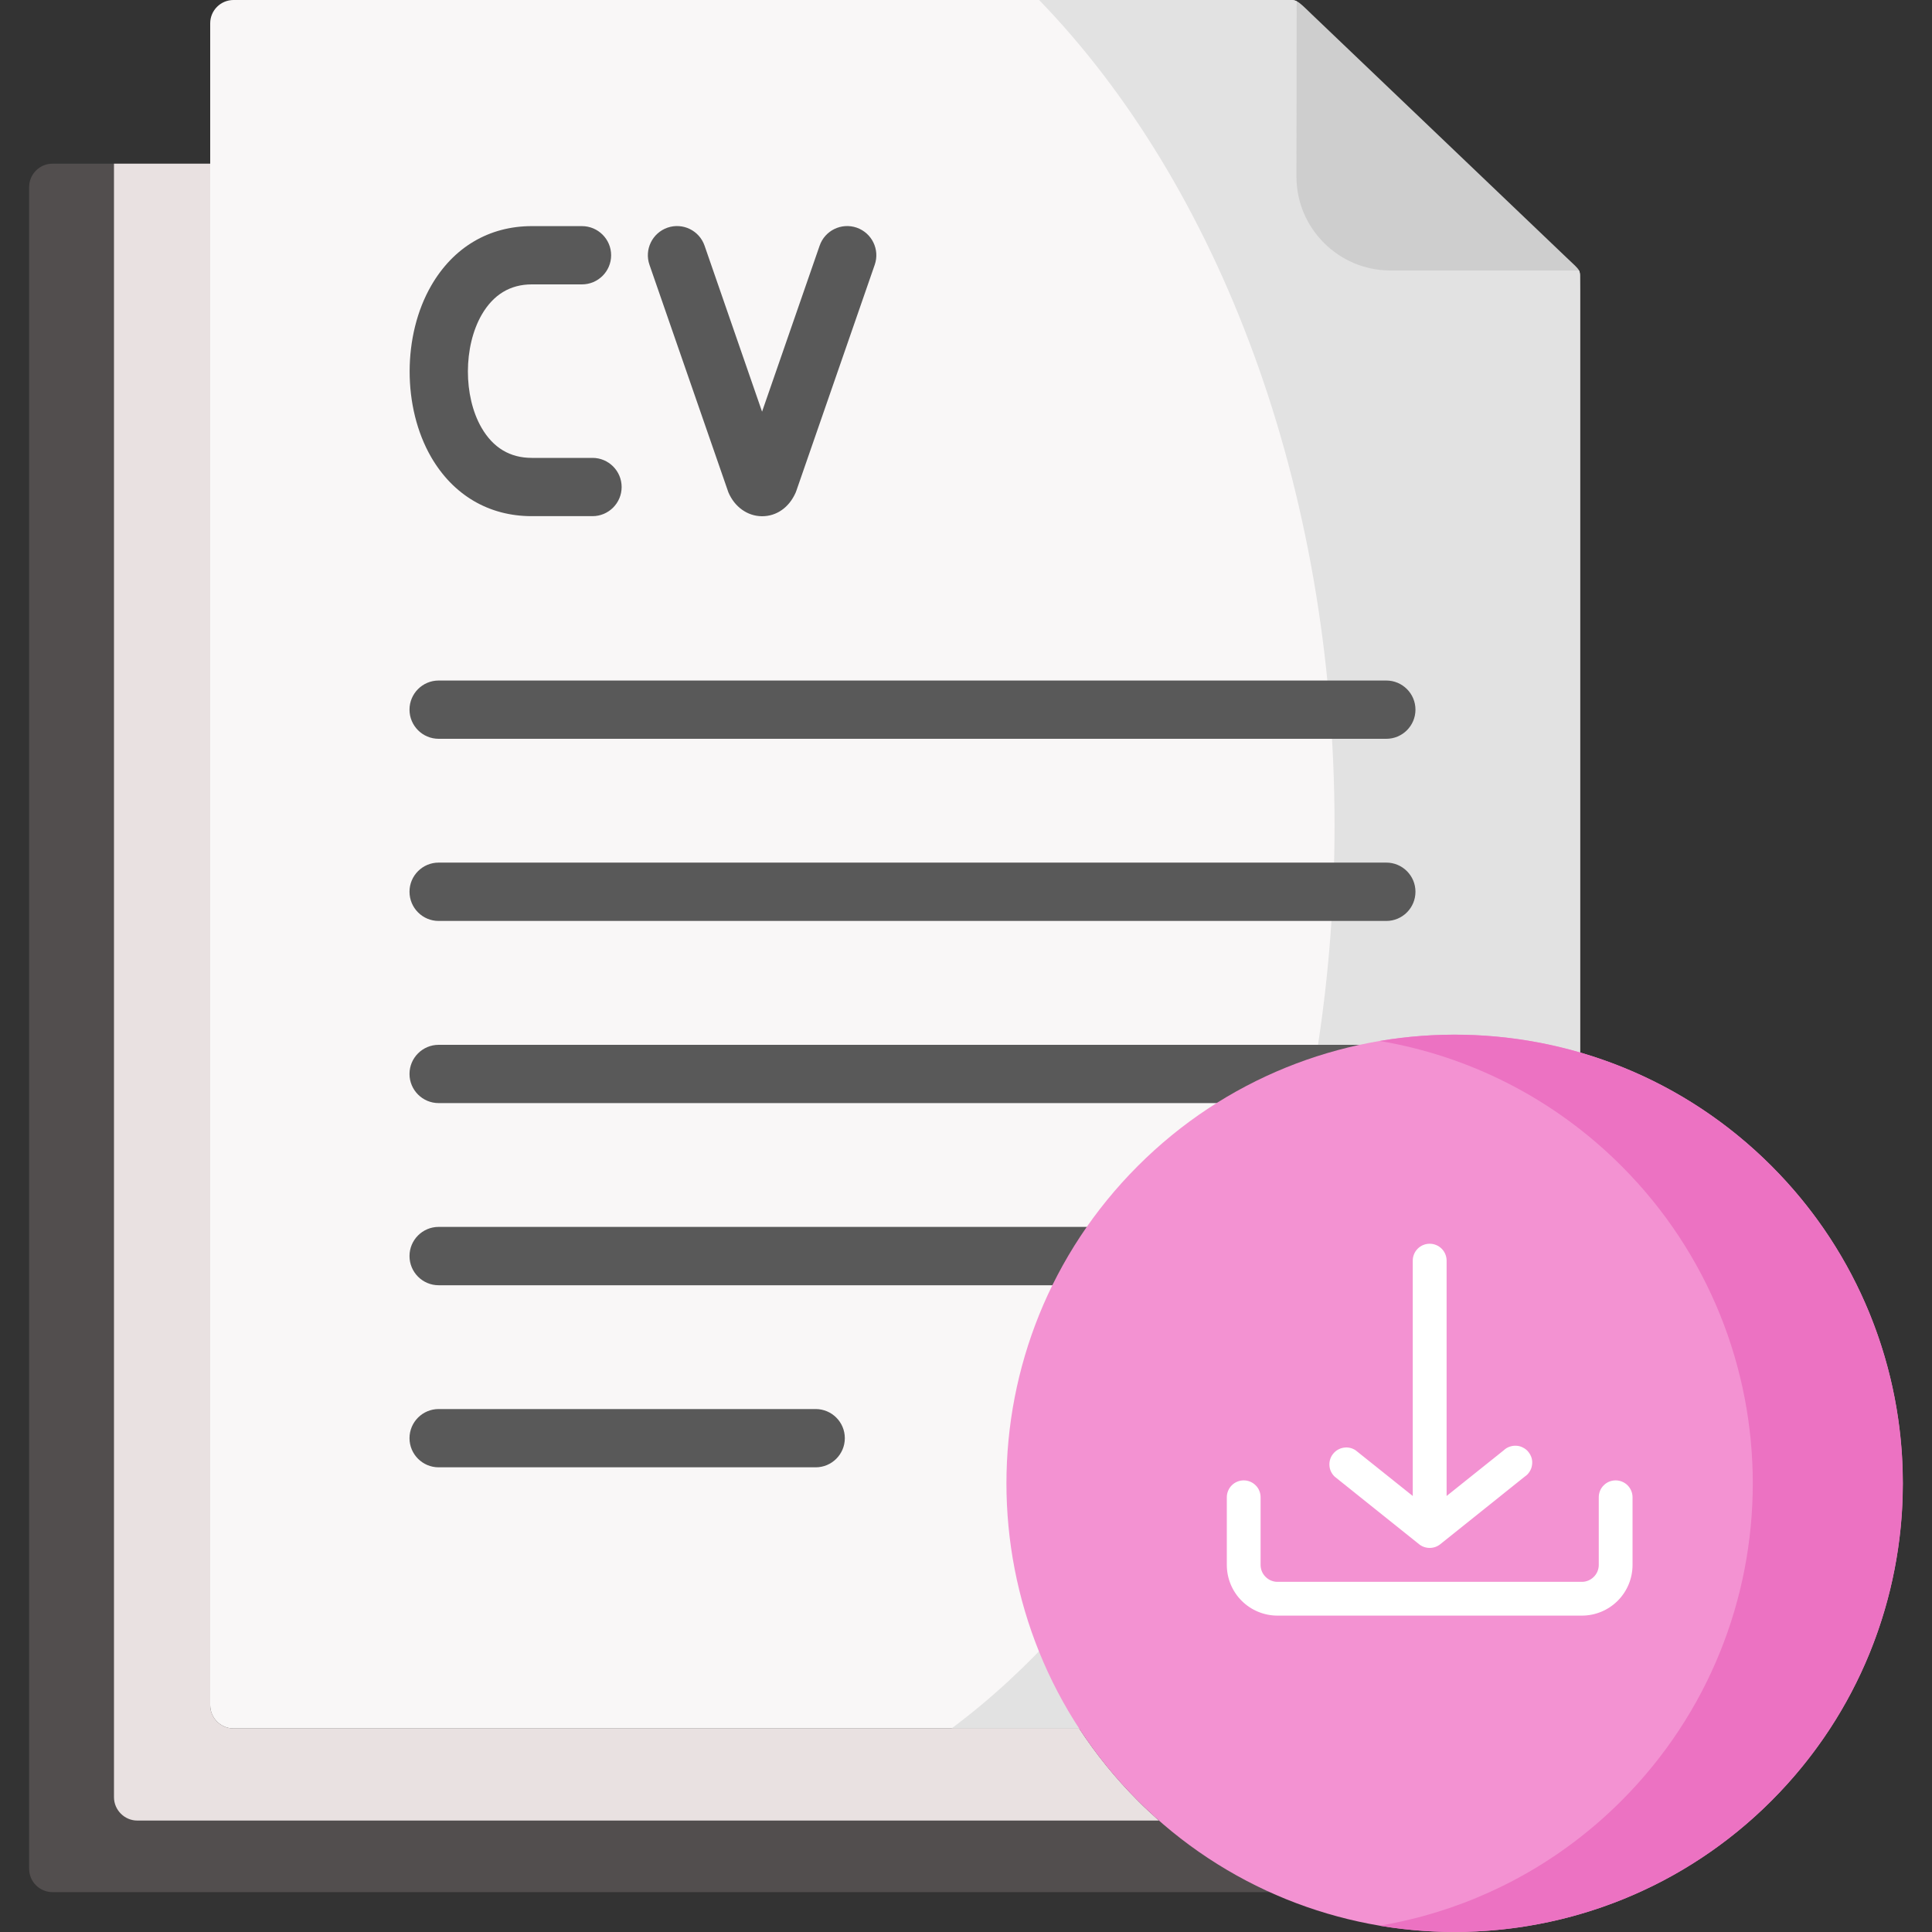
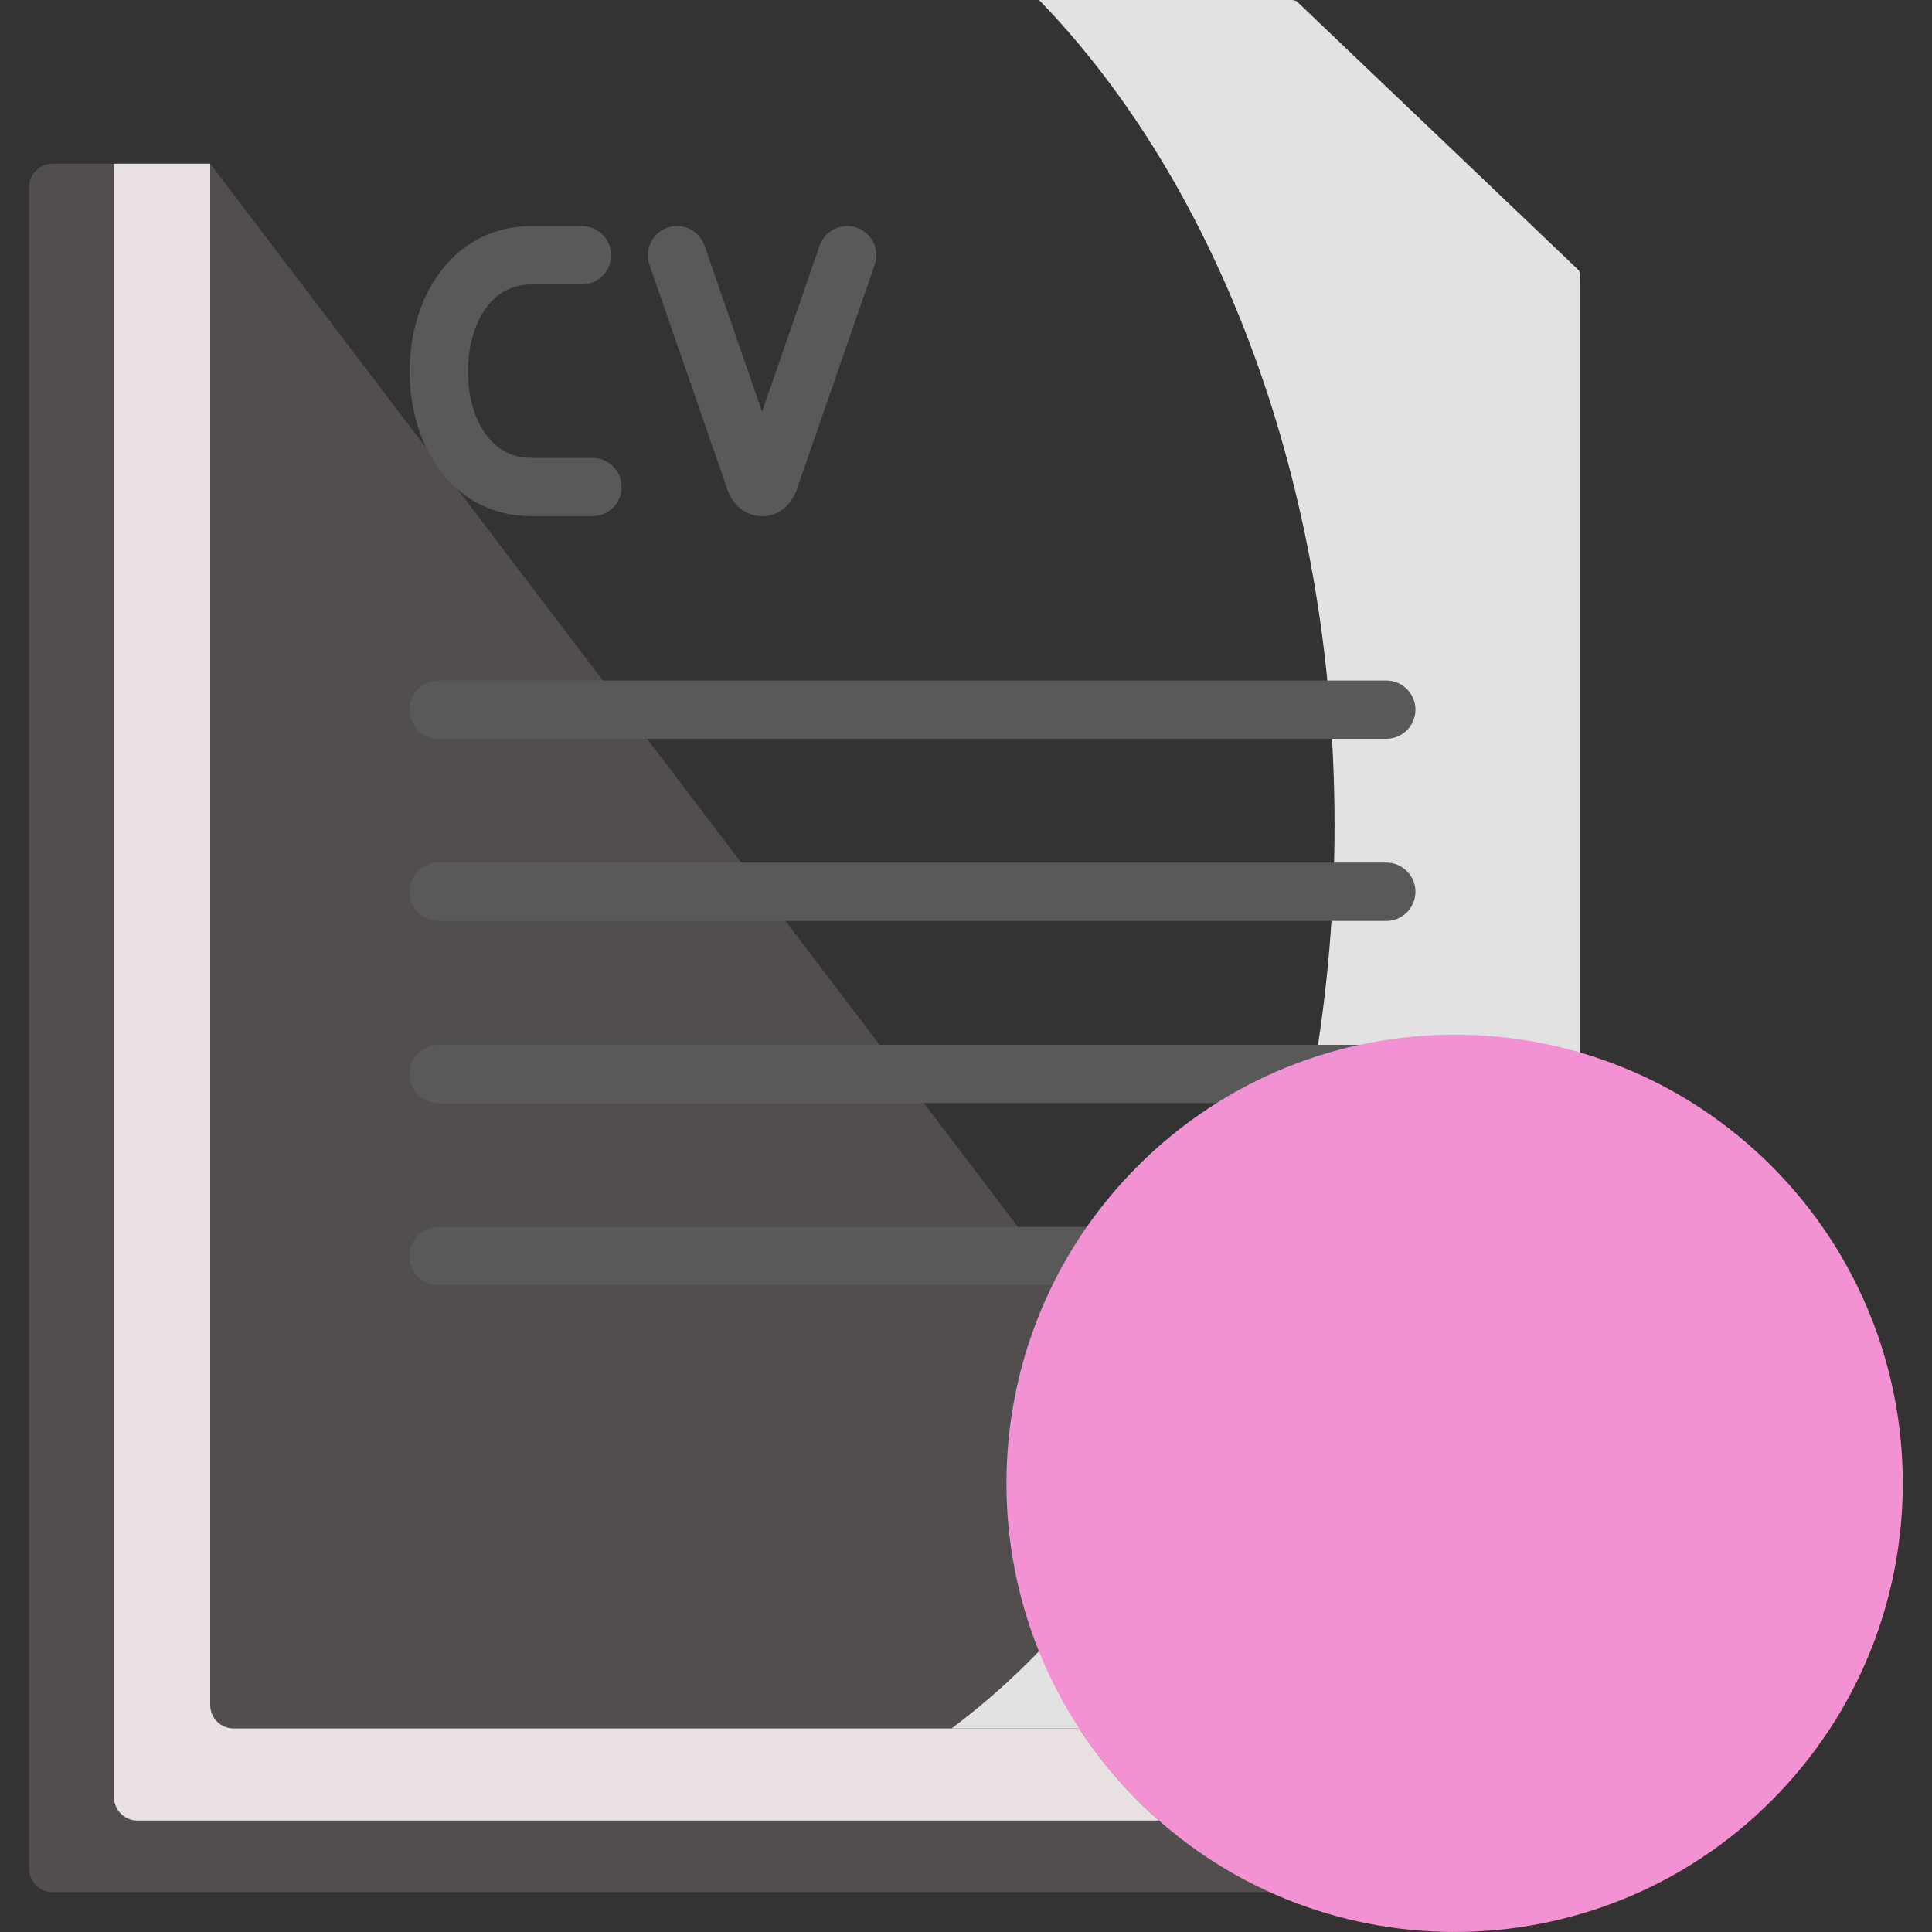
<svg xmlns="http://www.w3.org/2000/svg" width="25" height="25" viewBox="0 0 25 25" fill="none">
  <rect x="0" y="0" width="25" height="25" fill="#333333" stroke="none" />
  <g clip-path="url(#clip0_53_119)">
    <path fill-rule="evenodd" clip-rule="evenodd" d="M0.377 8.563V24.182C0.377 24.348 0.512 24.484 0.679 24.484H17.8C17.967 24.484 18.102 24.348 18.102 24.182V22.366L2.72 2.118H0.679C0.513 2.118 0.377 2.254 0.377 2.421V8.563Z" fill="#524E4E" />
-     <path fill-rule="evenodd" clip-rule="evenodd" d="M2.72 2.118V22.064C2.72 22.229 2.855 22.366 3.022 22.366H7.825H18.102H20.144C20.31 22.366 20.446 22.229 20.446 22.064C20.446 11.699 20.446 15.046 20.446 3.755L20.445 3.568C20.445 3.54 20.442 3.52 20.432 3.5H17.99C17.322 3.5 16.777 2.954 16.777 2.287L16.779 0.016C16.755 0.004 16.732 0 16.701 0H16.475H3.022C2.855 0 2.72 0.135 2.72 0.302V2.118Z" fill="#F9F7F7" />
    <path fill-rule="evenodd" clip-rule="evenodd" d="M13.446 0C15.761 2.389 17.269 6.284 17.269 10.683C17.269 11.636 17.198 12.566 17.064 13.461C17.021 13.749 16.972 14.033 16.915 14.312C16.848 14.65 16.771 14.982 16.685 15.308C15.885 18.362 14.314 20.875 12.313 22.366H18.102H20.144C20.309 22.366 20.446 22.229 20.446 22.064V18.681V14.204V3.755L20.445 3.568C20.445 3.54 20.442 3.52 20.432 3.5L16.779 0.016C16.755 0.004 16.732 0 16.701 0H16.475L13.446 0Z" fill="#E2E2E2" />
-     <path fill-rule="evenodd" clip-rule="evenodd" d="M16.779 0.016L16.776 2.287C16.776 2.954 17.322 3.5 17.99 3.5H20.432C20.412 3.46 20.365 3.424 20.274 3.336L16.974 0.185C16.872 0.087 16.825 0.038 16.779 0.016Z" fill="#CECECE" />
    <path d="M17.939 11.917H5.676C5.468 11.917 5.299 11.748 5.299 11.539C5.299 11.331 5.468 11.162 5.676 11.162H17.939C18.147 11.162 18.316 11.331 18.316 11.539C18.316 11.748 18.147 11.917 17.939 11.917Z" fill="#595959" />
    <path d="M17.939 9.56H5.676C5.468 9.56 5.299 9.391 5.299 9.183C5.299 8.975 5.468 8.806 5.676 8.806H17.939C18.147 8.806 18.316 8.975 18.316 9.183C18.316 9.391 18.147 9.56 17.939 9.56Z" fill="#595959" />
    <path d="M6.879 6.679C6.326 6.679 5.864 6.407 5.578 5.913C5.208 5.272 5.208 4.34 5.58 3.696C5.867 3.199 6.329 2.926 6.881 2.926H7.53C7.739 2.926 7.908 3.095 7.908 3.303C7.908 3.511 7.739 3.68 7.53 3.68H6.881C6.602 3.68 6.384 3.812 6.233 4.073C5.996 4.485 5.995 5.127 6.231 5.535C6.381 5.794 6.599 5.925 6.88 5.925H6.88H7.667C7.875 5.925 8.044 6.094 8.044 6.302C8.044 6.51 7.875 6.679 7.667 6.679H6.881C6.88 6.679 6.88 6.679 6.879 6.679Z" fill="#595959" />
    <path d="M9.862 6.68C9.86 6.68 9.859 6.68 9.857 6.68C9.671 6.678 9.505 6.559 9.425 6.37C9.422 6.362 9.419 6.355 9.417 6.347L8.404 3.426C8.336 3.23 8.44 3.015 8.637 2.946C8.834 2.878 9.049 2.982 9.117 3.179L9.861 5.327L10.606 3.179C10.674 2.982 10.889 2.878 11.086 2.946C11.283 3.015 11.387 3.23 11.319 3.426L10.306 6.347C10.303 6.357 10.299 6.367 10.295 6.376C10.21 6.567 10.049 6.68 9.862 6.68Z" fill="#595959" />
    <path d="M17.553 14.274H5.676C5.468 14.274 5.299 14.105 5.299 13.897C5.299 13.689 5.468 13.52 5.676 13.52H17.553C17.761 13.52 17.93 13.689 17.93 13.897C17.93 14.105 17.761 14.274 17.553 14.274Z" fill="#595959" />
    <path d="M14.133 16.631H5.676C5.468 16.631 5.299 16.462 5.299 16.253C5.299 16.045 5.468 15.876 5.676 15.876H14.133C14.342 15.876 14.511 16.045 14.511 16.253C14.511 16.462 14.342 16.631 14.133 16.631Z" fill="#595959" />
-     <path d="M10.555 18.987H5.676C5.468 18.987 5.299 18.818 5.299 18.61C5.299 18.402 5.468 18.233 5.676 18.233H10.555C10.763 18.233 10.932 18.402 10.932 18.61C10.932 18.818 10.763 18.987 10.555 18.987Z" fill="#595959" />
    <path fill-rule="evenodd" clip-rule="evenodd" d="M1.475 7.638V23.256C1.475 23.422 1.612 23.558 1.777 23.558H14.996C14.904 23.475 14.811 23.39 14.722 23.3C14.432 23.009 14.179 22.695 13.964 22.366H12.313H7.825H3.022C2.855 22.366 2.72 22.229 2.72 22.064V2.118H1.475V7.638Z" fill="#E9E1E1" />
    <path fill-rule="evenodd" clip-rule="evenodd" d="M14.722 15.089C16.987 12.822 20.659 12.822 22.924 15.089C25.188 17.357 25.188 21.032 22.924 23.3C20.659 25.566 16.987 25.566 14.722 23.3C12.457 21.032 12.457 17.357 14.722 15.089Z" fill="#F392D2" />
-     <path fill-rule="evenodd" clip-rule="evenodd" d="M20.983 15.089C23.247 17.357 23.247 21.032 20.983 23.3C20.244 24.04 19.354 24.538 18.413 24.795C18.228 24.845 18.041 24.886 17.853 24.919C18.683 25.059 19.538 25.017 20.354 24.795C21.295 24.538 22.185 24.04 22.924 23.3C23.968 22.255 24.53 20.909 24.613 19.542C24.626 19.31 24.626 19.077 24.613 18.846C24.53 17.48 23.968 16.134 22.924 15.089C22.101 14.265 21.093 13.74 20.033 13.515C19.316 13.363 18.575 13.348 17.853 13.47C18.999 13.663 20.099 14.204 20.983 15.089Z" fill="#EC72C2" />
-     <path d="M21.125 20.25V19.375C21.125 19.317 21.102 19.261 21.061 19.22C21.02 19.179 20.964 19.156 20.906 19.156C20.848 19.156 20.793 19.179 20.752 19.22C20.71 19.261 20.688 19.317 20.688 19.375V20.25C20.688 20.308 20.665 20.364 20.623 20.405C20.582 20.446 20.527 20.469 20.469 20.469H16.531C16.473 20.469 16.418 20.446 16.377 20.405C16.335 20.364 16.312 20.308 16.312 20.25V19.375C16.312 19.317 16.29 19.261 16.248 19.22C16.207 19.179 16.152 19.156 16.094 19.156C16.036 19.156 15.98 19.179 15.939 19.22C15.898 19.261 15.875 19.317 15.875 19.375V20.25C15.875 20.424 15.944 20.591 16.067 20.714C16.19 20.837 16.357 20.906 16.531 20.906H20.469C20.643 20.906 20.81 20.837 20.933 20.714C21.056 20.591 21.125 20.424 21.125 20.25V20.25ZM19.729 19.108L18.636 19.983C18.597 20.014 18.549 20.03 18.5 20.03C18.451 20.03 18.403 20.014 18.364 19.983L17.271 19.108C17.231 19.07 17.206 19.019 17.203 18.965C17.199 18.91 17.215 18.856 17.25 18.813C17.284 18.77 17.333 18.741 17.387 18.733C17.441 18.724 17.496 18.736 17.542 18.767L18.281 19.358V16.312C18.281 16.255 18.304 16.199 18.345 16.158C18.386 16.117 18.442 16.094 18.5 16.094C18.558 16.094 18.614 16.117 18.655 16.158C18.696 16.199 18.719 16.255 18.719 16.312V19.358L19.458 18.767C19.48 18.746 19.506 18.73 19.535 18.72C19.563 18.71 19.594 18.706 19.624 18.708C19.654 18.71 19.683 18.718 19.71 18.733C19.737 18.747 19.761 18.766 19.779 18.79C19.798 18.814 19.812 18.841 19.82 18.87C19.828 18.899 19.829 18.93 19.824 18.96C19.82 18.99 19.809 19.018 19.792 19.044C19.776 19.07 19.755 19.091 19.729 19.108V19.108Z" fill="white" />
  </g>
  <defs>
    <clipPath id="clip0_53_119">
      <rect width="25" height="25" fill="white" />
    </clipPath>
  </defs>
</svg>